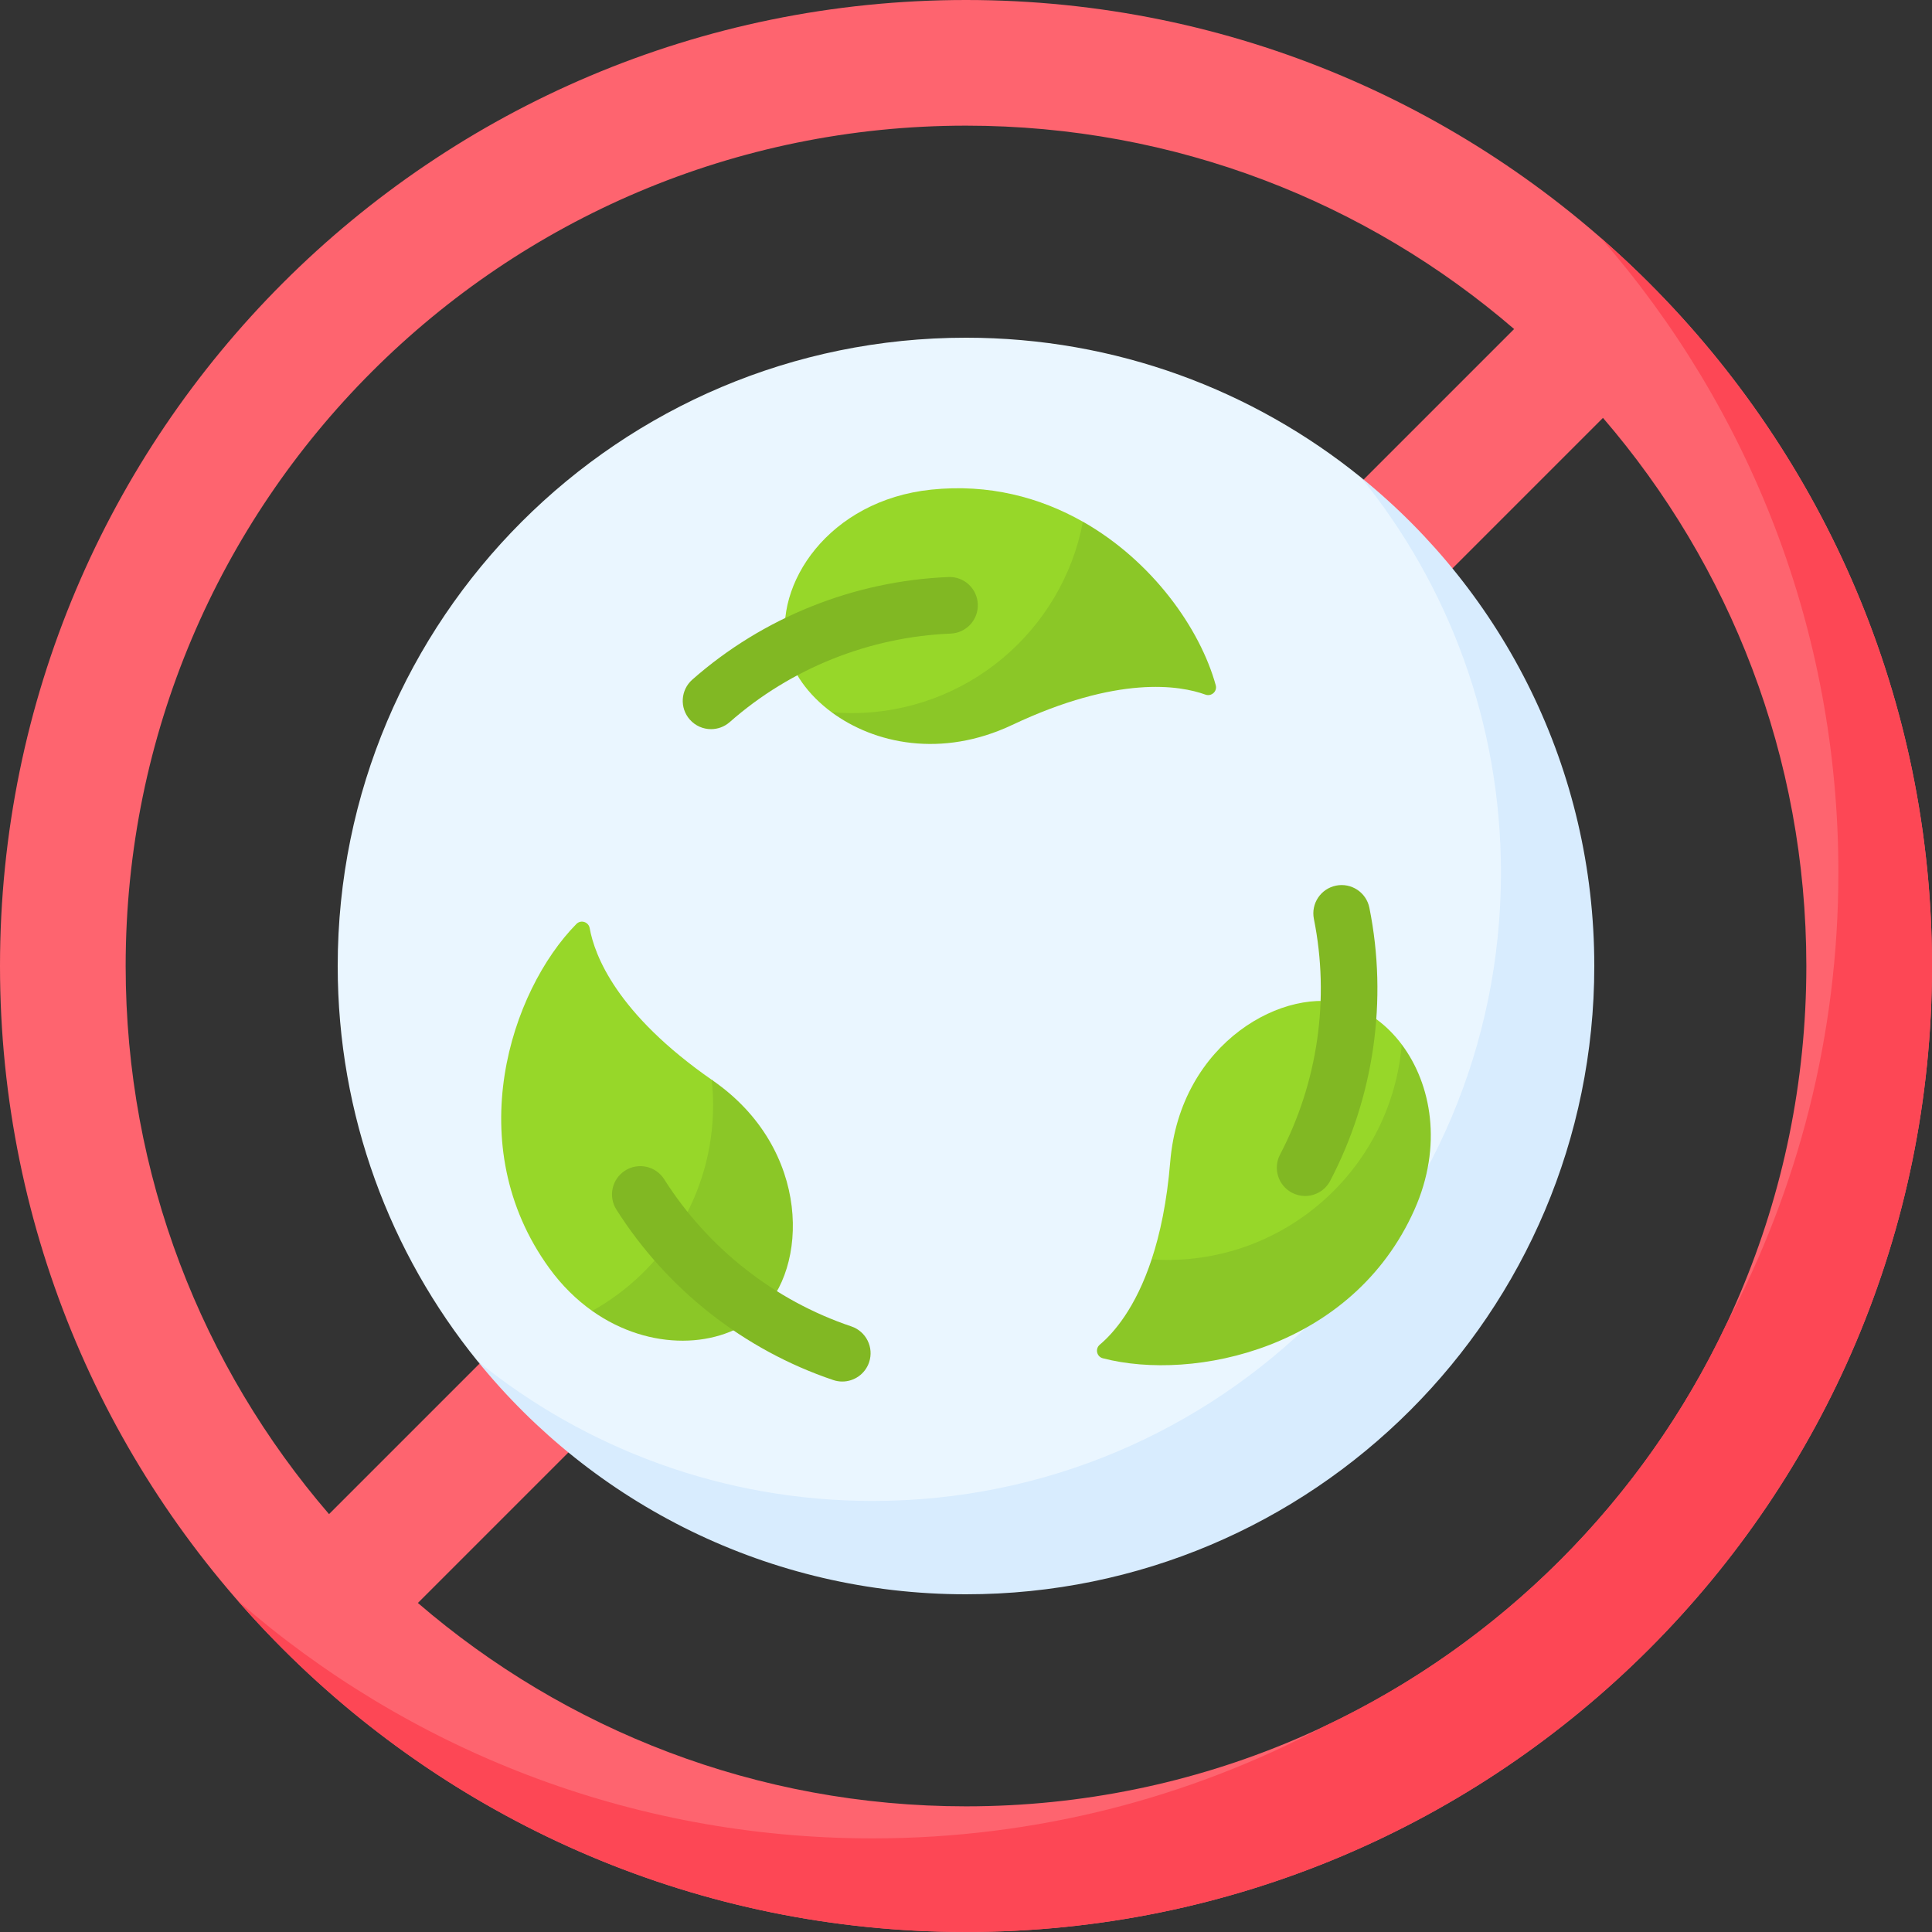
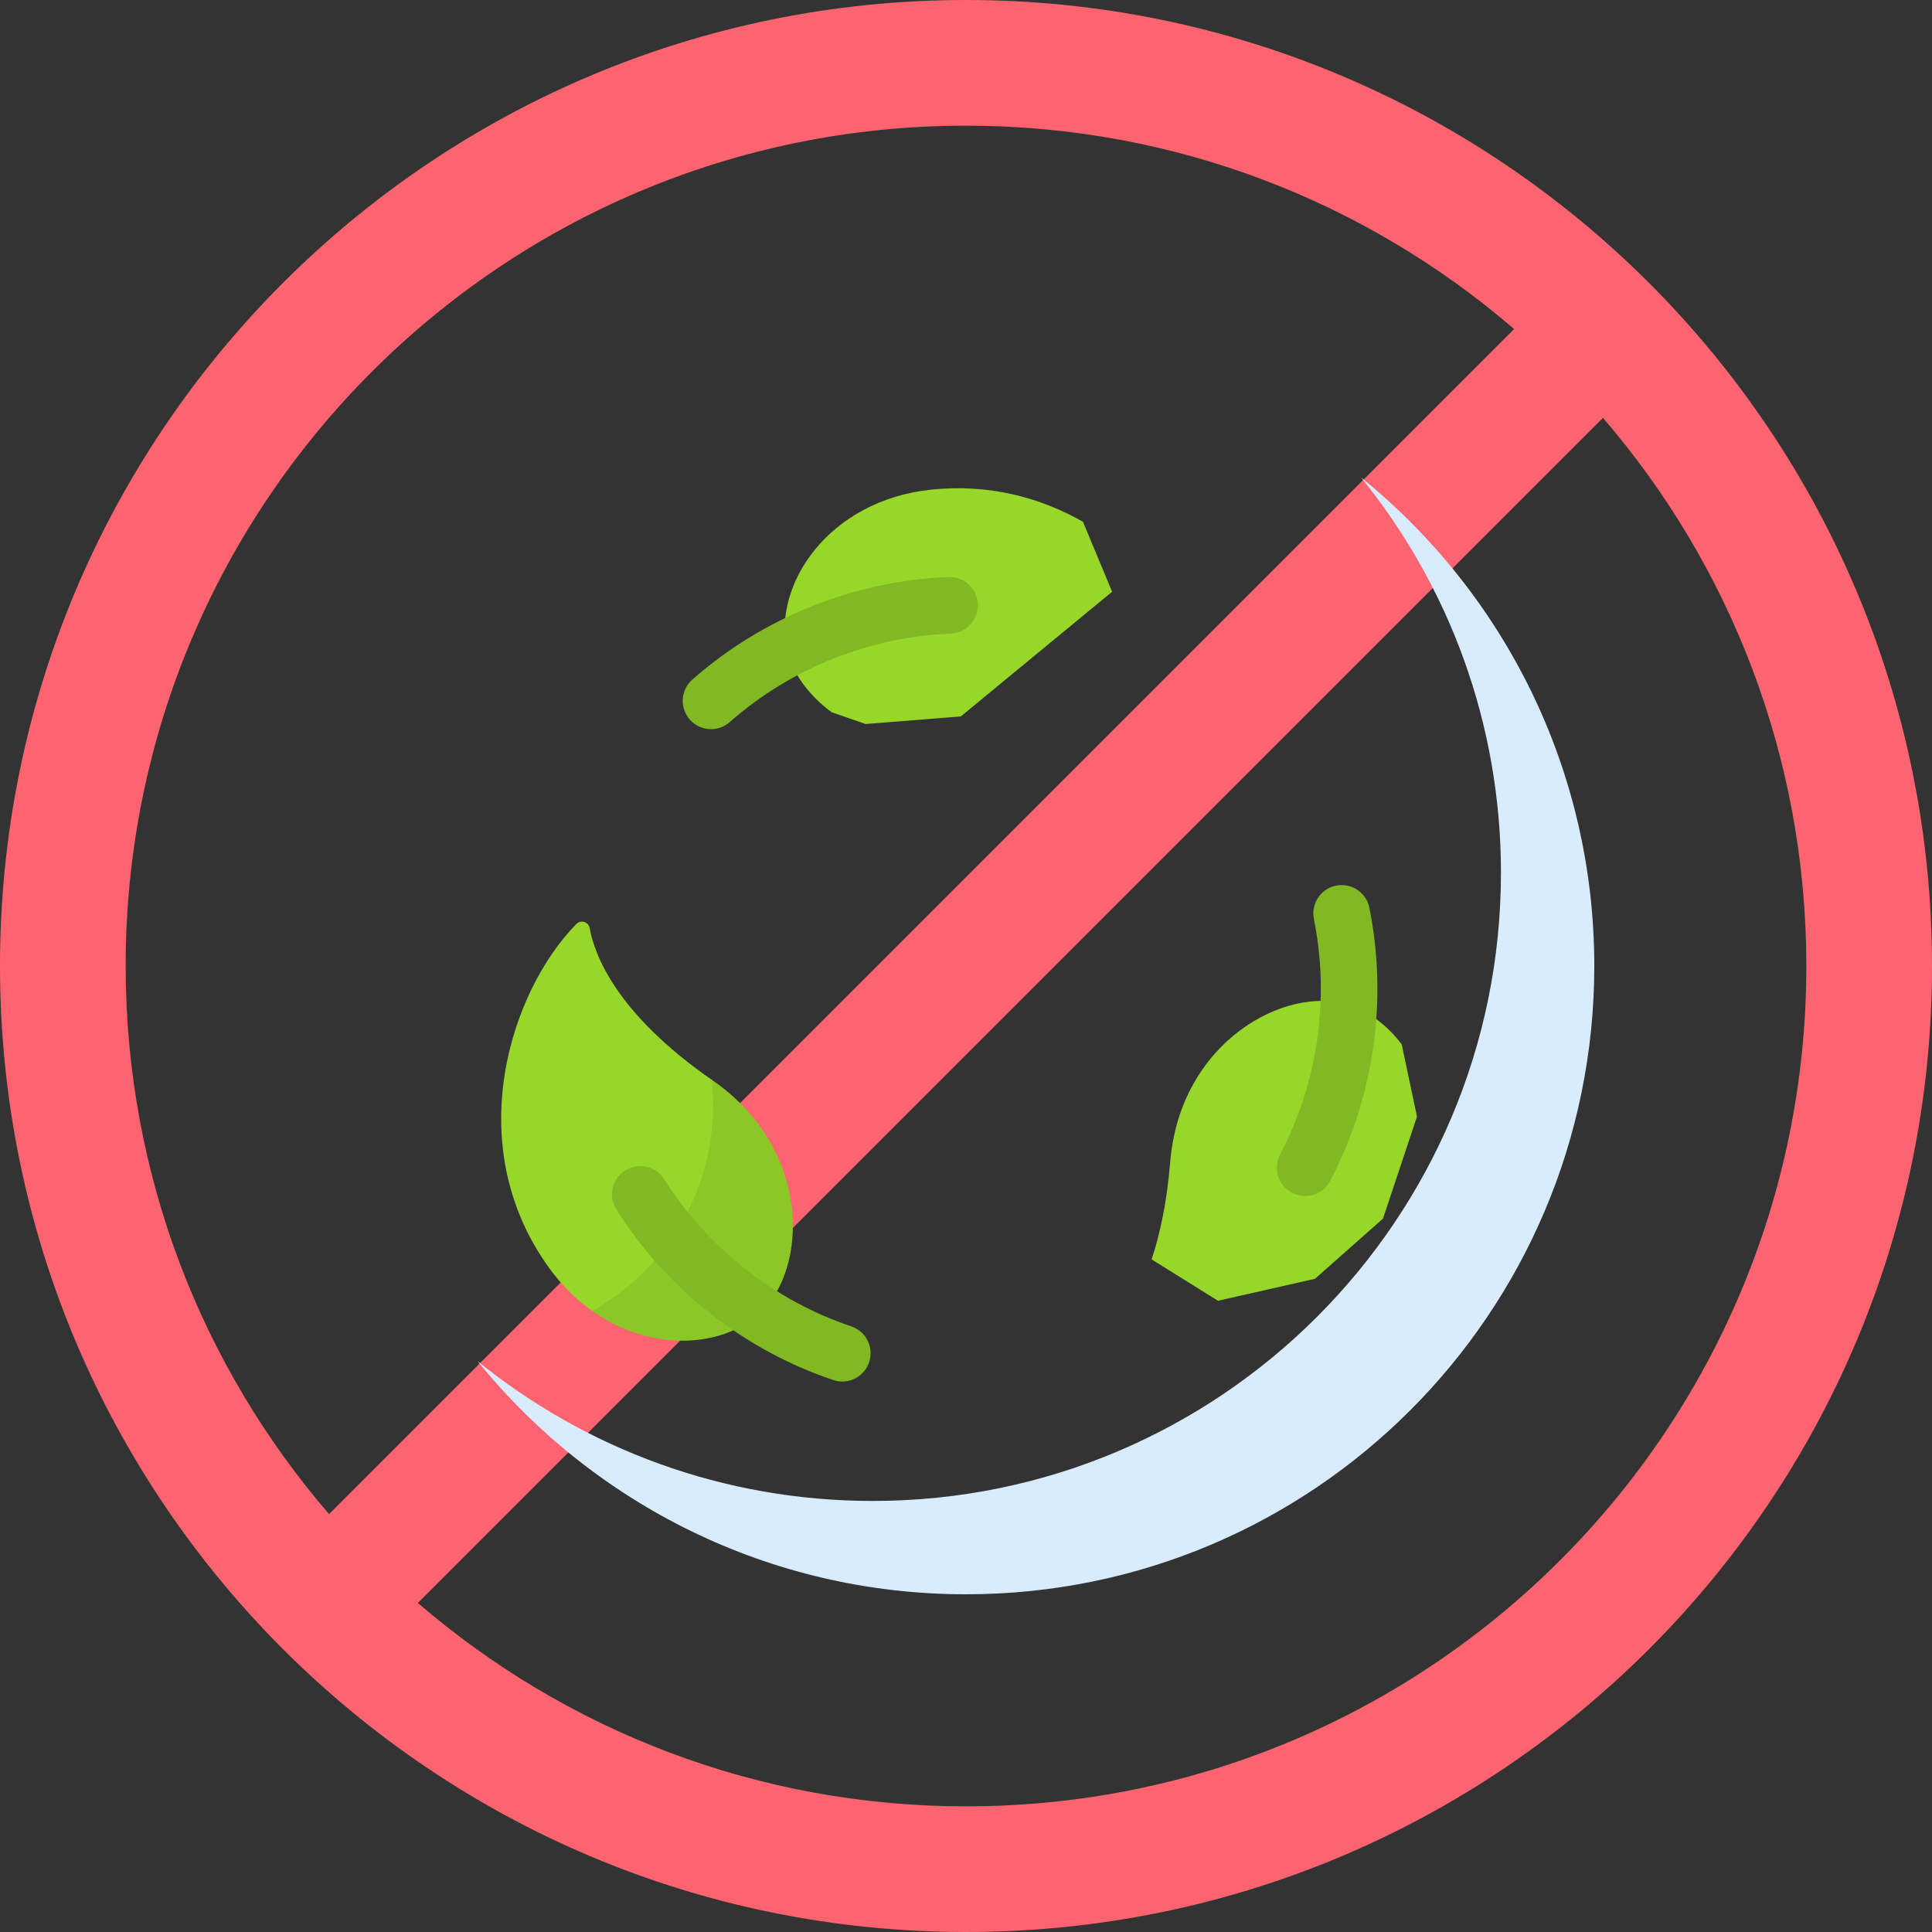
<svg xmlns="http://www.w3.org/2000/svg" id="Capa_1" enable-background="new 0 0 512 512" viewBox="0 0 512 512">
  <rect x="0" y="0" width="512" height="512" fill="#333333" stroke="none" />
  <g>
    <g>
      <g>
        <path d="m256 0c-141.385 0-256 114.615-256 256s114.615 256 256 256 256-114.615 256-256-114.615-256-256-256zm-222.699 256c0-122.993 99.706-222.699 222.699-222.699 55.503 0 106.26 20.31 145.256 53.896l-314.059 314.059c-33.587-38.996-53.896-89.753-53.896-145.256zm222.699 222.699c-55.503 0-106.26-20.31-145.256-53.896l314.059-314.059c33.587 38.996 53.896 89.753 53.896 145.256 0 122.993-99.706 222.699-222.699 222.699z" fill="#fe646f" />
      </g>
      <g>
-         <path d="m424.186 63.006c39.235 44.985 63.006 103.807 63.006 168.186 0 43.303-10.767 84.086-29.747 119.843-22.037 46.629-59.781 84.373-106.41 106.41-35.757 18.979-76.54 29.747-119.843 29.747-64.379 0-123.202-23.771-168.187-63.006 46.931 53.808 115.989 87.814 192.995 87.814 141.385 0 256-114.615 256-256 0-77.006-34.006-146.064-87.814-192.994z" fill="#fd4755" />
-       </g>
+         </g>
      <g>
-         <path d="m126.552 360.713 23.153 20.977 29.845 16.706h122.197l66.448-36.594 44.486-82.224-14.078-96.857-27.03-44.464-10.861-11.706c-28.604-23.168-65.034-37.055-104.712-37.055-91.958 0-166.504 74.546-166.504 166.504 0 39.678 13.887 76.108 37.056 104.713z" fill="#eaf6ff" />
-       </g>
+         </g>
      <g>
        <path d="m360.713 126.551c23.168 28.605 37.056 65.035 37.056 104.713 0 91.958-74.546 166.504-166.504 166.504-39.678 0-76.108-13.888-104.713-37.056 30.526 37.69 77.169 61.791 129.449 61.791 91.958 0 166.504-74.546 166.504-166.504-.001-52.278-24.102-98.922-61.792-129.448z" fill="#d8ecfe" />
      </g>
      <g>
        <g>
          <path d="m167.161 346.87 12.952-2.159 14.655-7.131 5.899-13.517-2.534-20.272-9.265-17.461c-25.533-17.688-31.325-33.257-32.593-40.353-.297-1.662-2.337-2.324-3.521-1.121-17.495 17.766-30.849 58.611-7.195 91.207 3.394 4.677 7.266 8.43 11.38 11.344z" fill="#97d729" />
        </g>
        <g>
          <path d="m188.868 286.331c-.088-.061-.169-.121-.256-.183.237 2.212.366 4.455.366 6.73 0 23.443-12.929 43.857-32.039 54.529 15.331 10.859 34.062 9.949 44.305.715 12.992-11.711 13.96-43.547-12.376-61.791z" fill="#8bc727" />
        </g>
        <g>
          <path d="m305.196 333.753 17.574 10.959 25.716-5.819 18.02-15.955 9.01-27.03-4.037-19.107c-3.77-5.033-8.65-8.727-14.035-10.473-16.638-5.395-44.693 9.684-47.326 41.614-.874 10.598-2.691 19.067-4.922 25.811z" fill="#97d729" />
        </g>
        <g>
-           <path d="m371.478 276.801c-2.705 31.982-29.503 57.101-62.185 57.101-1.378 0-2.741-.061-4.097-.148-4.291 12.969-10.12 19.552-13.743 22.603-1.286 1.083-.824 3.176.803 3.599 24.133 6.269 66.183-2.589 82.586-39.373 7.524-16.874 4.515-33.265-3.364-43.782z" fill="#8bc727" />
-         </g>
+           </g>
        <g>
          <path d="m220.371 188.738 9.015 3.133 25.247-2.018 40.089-33.036-7.728-18.546c-11.364-6.453-24.957-10.107-40.201-8.514-27.166 2.839-41.933 25.088-38.286 42.195 1.3 6.097 5.587 12.141 11.864 16.786z" fill="#97d729" />
        </g>
        <g>
-           <path d="m286.988 138.257c-5.481 28.88-30.84 50.721-61.315 50.721-1.787 0-3.552-.093-5.301-.24 11.338 8.39 29.192 12.201 47.837 3.393 28.088-13.269 44.468-10.499 51.246-8.049 1.585.573 3.179-.859 2.731-2.483-4.112-14.892-16.693-32.838-35.198-43.342z" fill="#8bc727" />
-         </g>
+           </g>
      </g>
    </g>
    <g>
      <g>
        <path d="m223.216 366.122c-.794 0-1.602-.127-2.396-.395-23.65-7.968-44.06-24.01-57.468-45.171-2.217-3.499-1.178-8.133 2.321-10.35 3.499-2.218 8.132-1.178 10.35 2.32 11.574 18.267 29.184 32.112 49.586 38.985 3.925 1.322 6.035 5.576 4.713 9.502-1.054 3.133-3.975 5.109-7.106 5.109z" fill="#81b823" />
      </g>
      <g>
        <path d="m345.866 316.949c-1.173 0-2.362-.276-3.474-.857-3.669-1.922-5.086-6.454-3.165-10.124 10.032-19.158 13.217-41.332 8.969-62.436-.817-4.062 1.812-8.016 5.872-8.833 4.07-.817 8.016 1.812 8.833 5.872 4.925 24.464 1.236 50.16-10.385 72.355-1.339 2.559-3.949 4.023-6.65 4.023z" fill="#81b823" />
      </g>
      <g>
        <path d="m188.434 193.231c-2.079 0-4.148-.859-5.63-2.542-2.738-3.107-2.438-7.847.669-10.585 18.725-16.499 42.822-26.152 67.854-27.184 4.147-.192 7.631 3.045 7.802 7.185.171 4.139-3.046 7.632-7.185 7.802-21.606.891-42.402 9.22-58.555 23.451-1.425 1.256-3.194 1.873-4.955 1.873z" fill="#81b823" />
      </g>
    </g>
  </g>
  <g />
  <g />
  <g />
  <g />
  <g />
  <g />
  <g />
  <g />
  <g />
  <g />
  <g />
  <g />
  <g />
  <g />
  <g />
</svg>